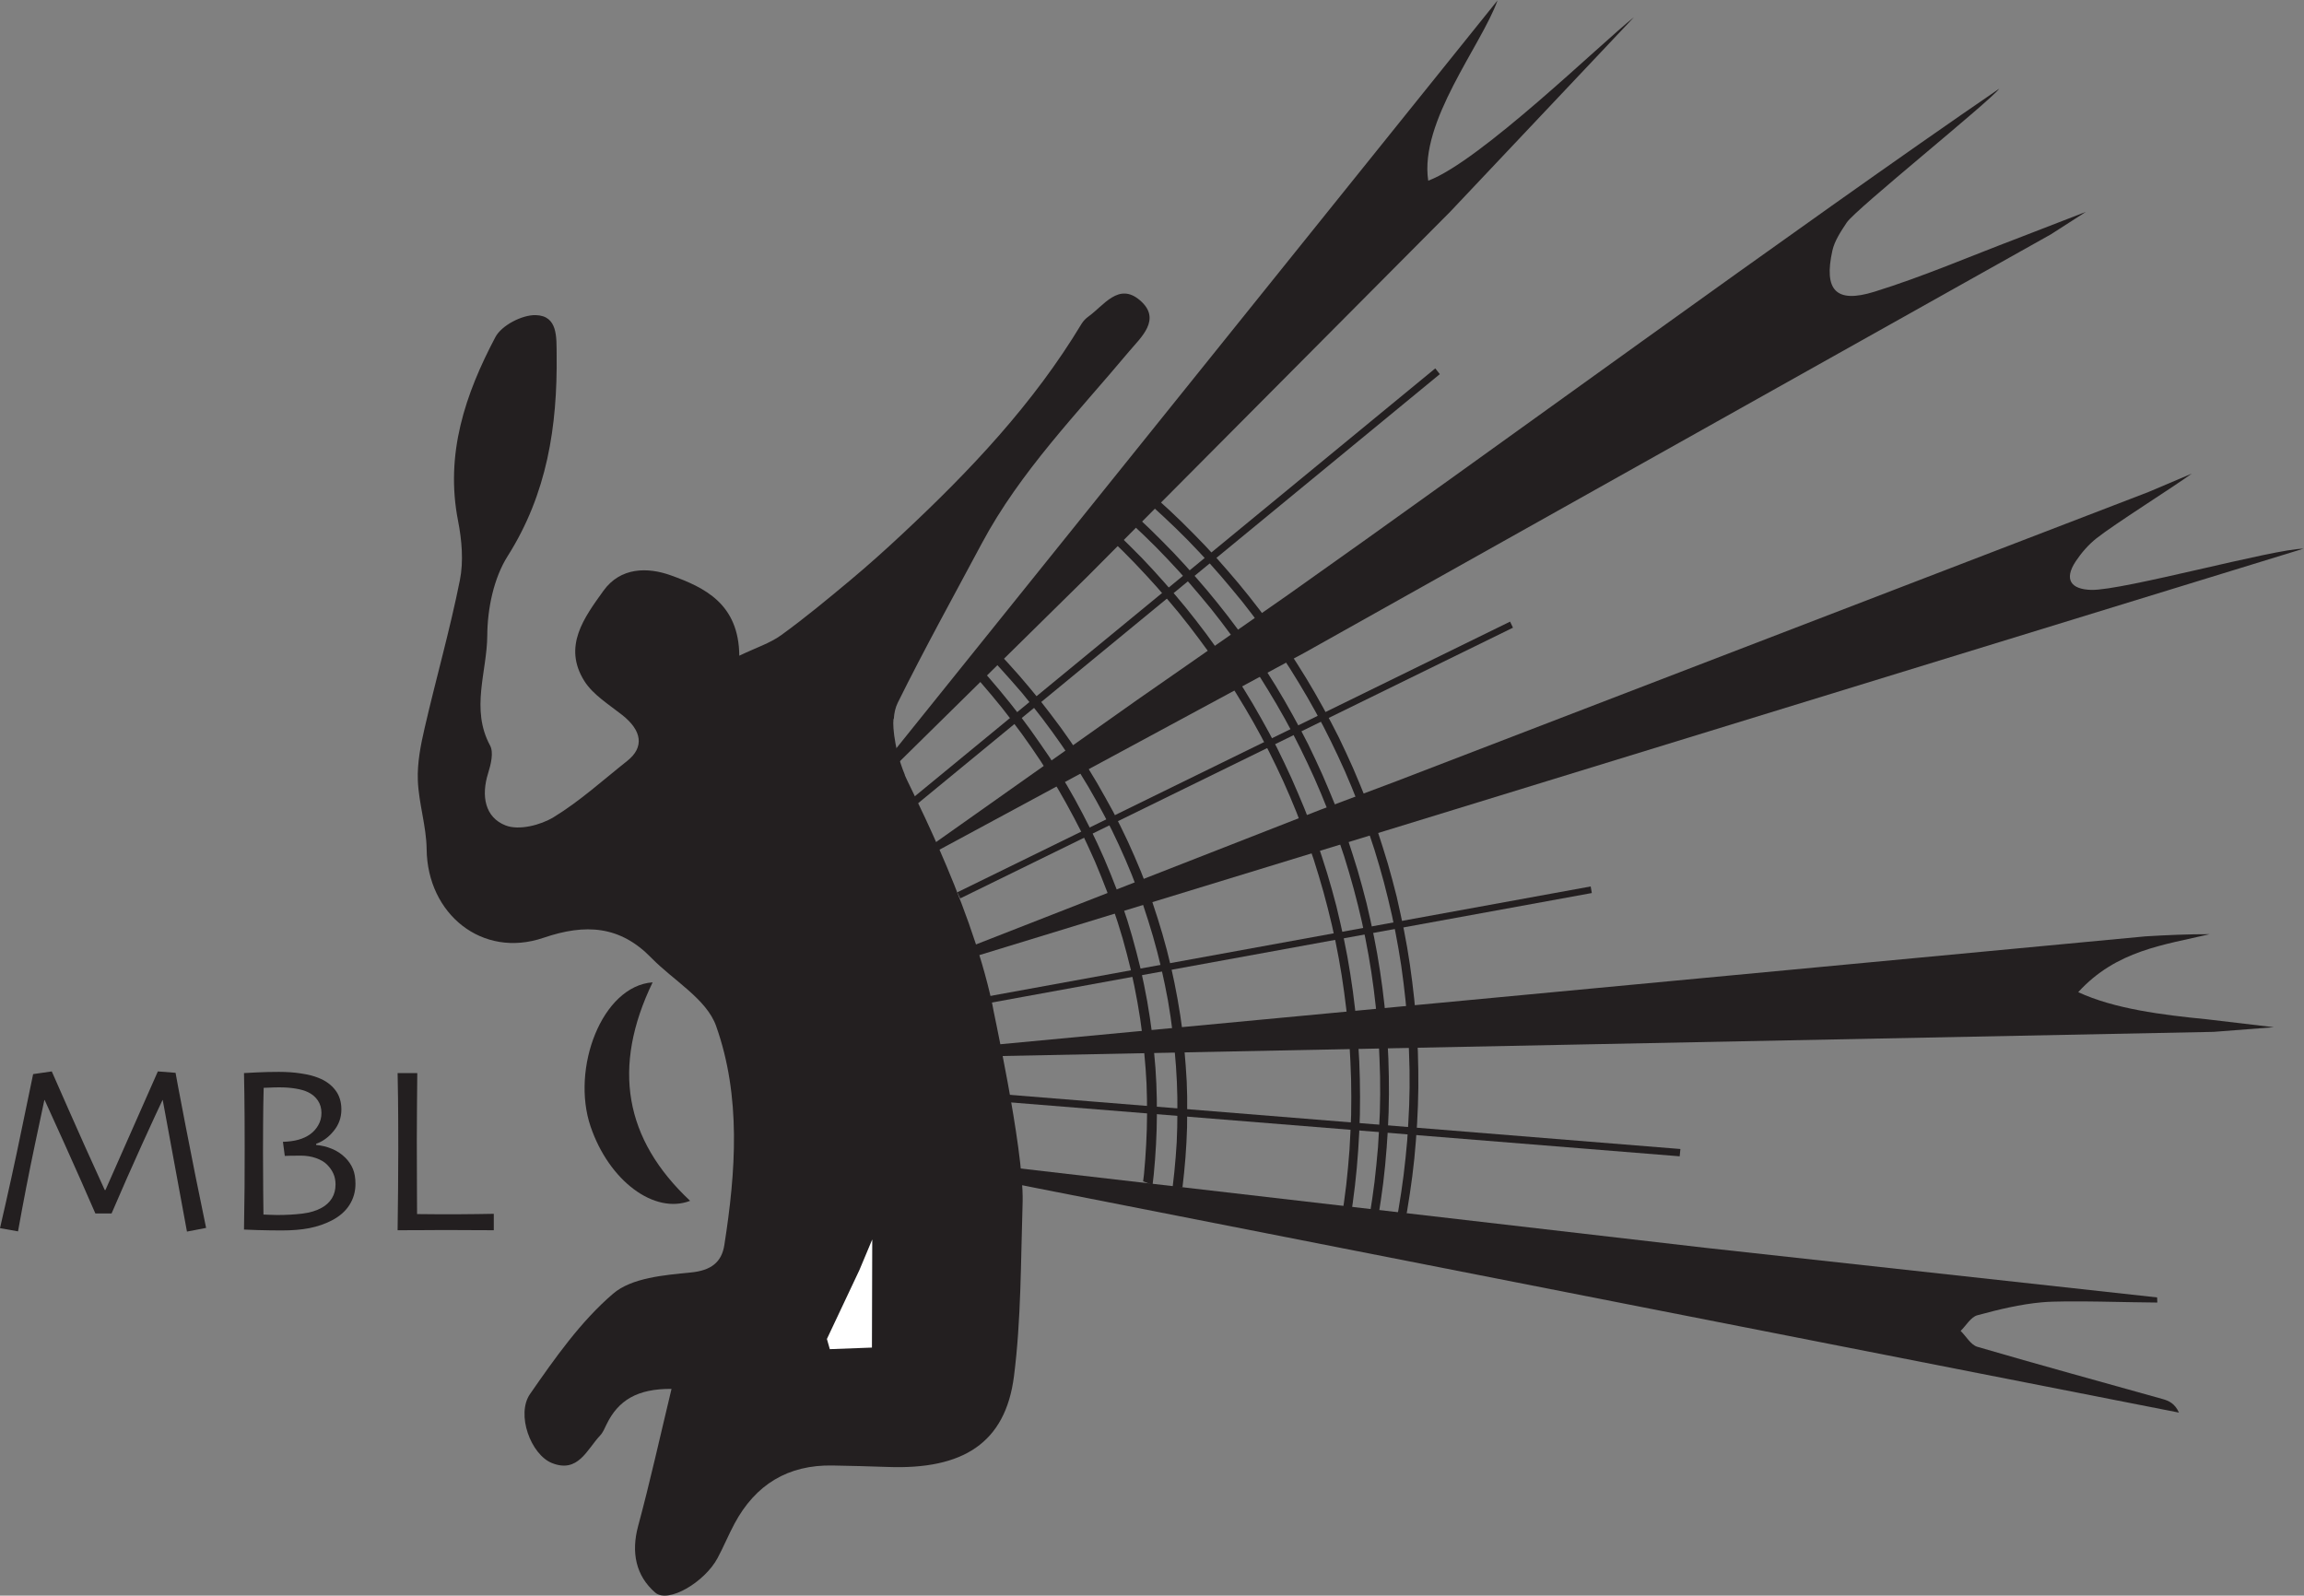
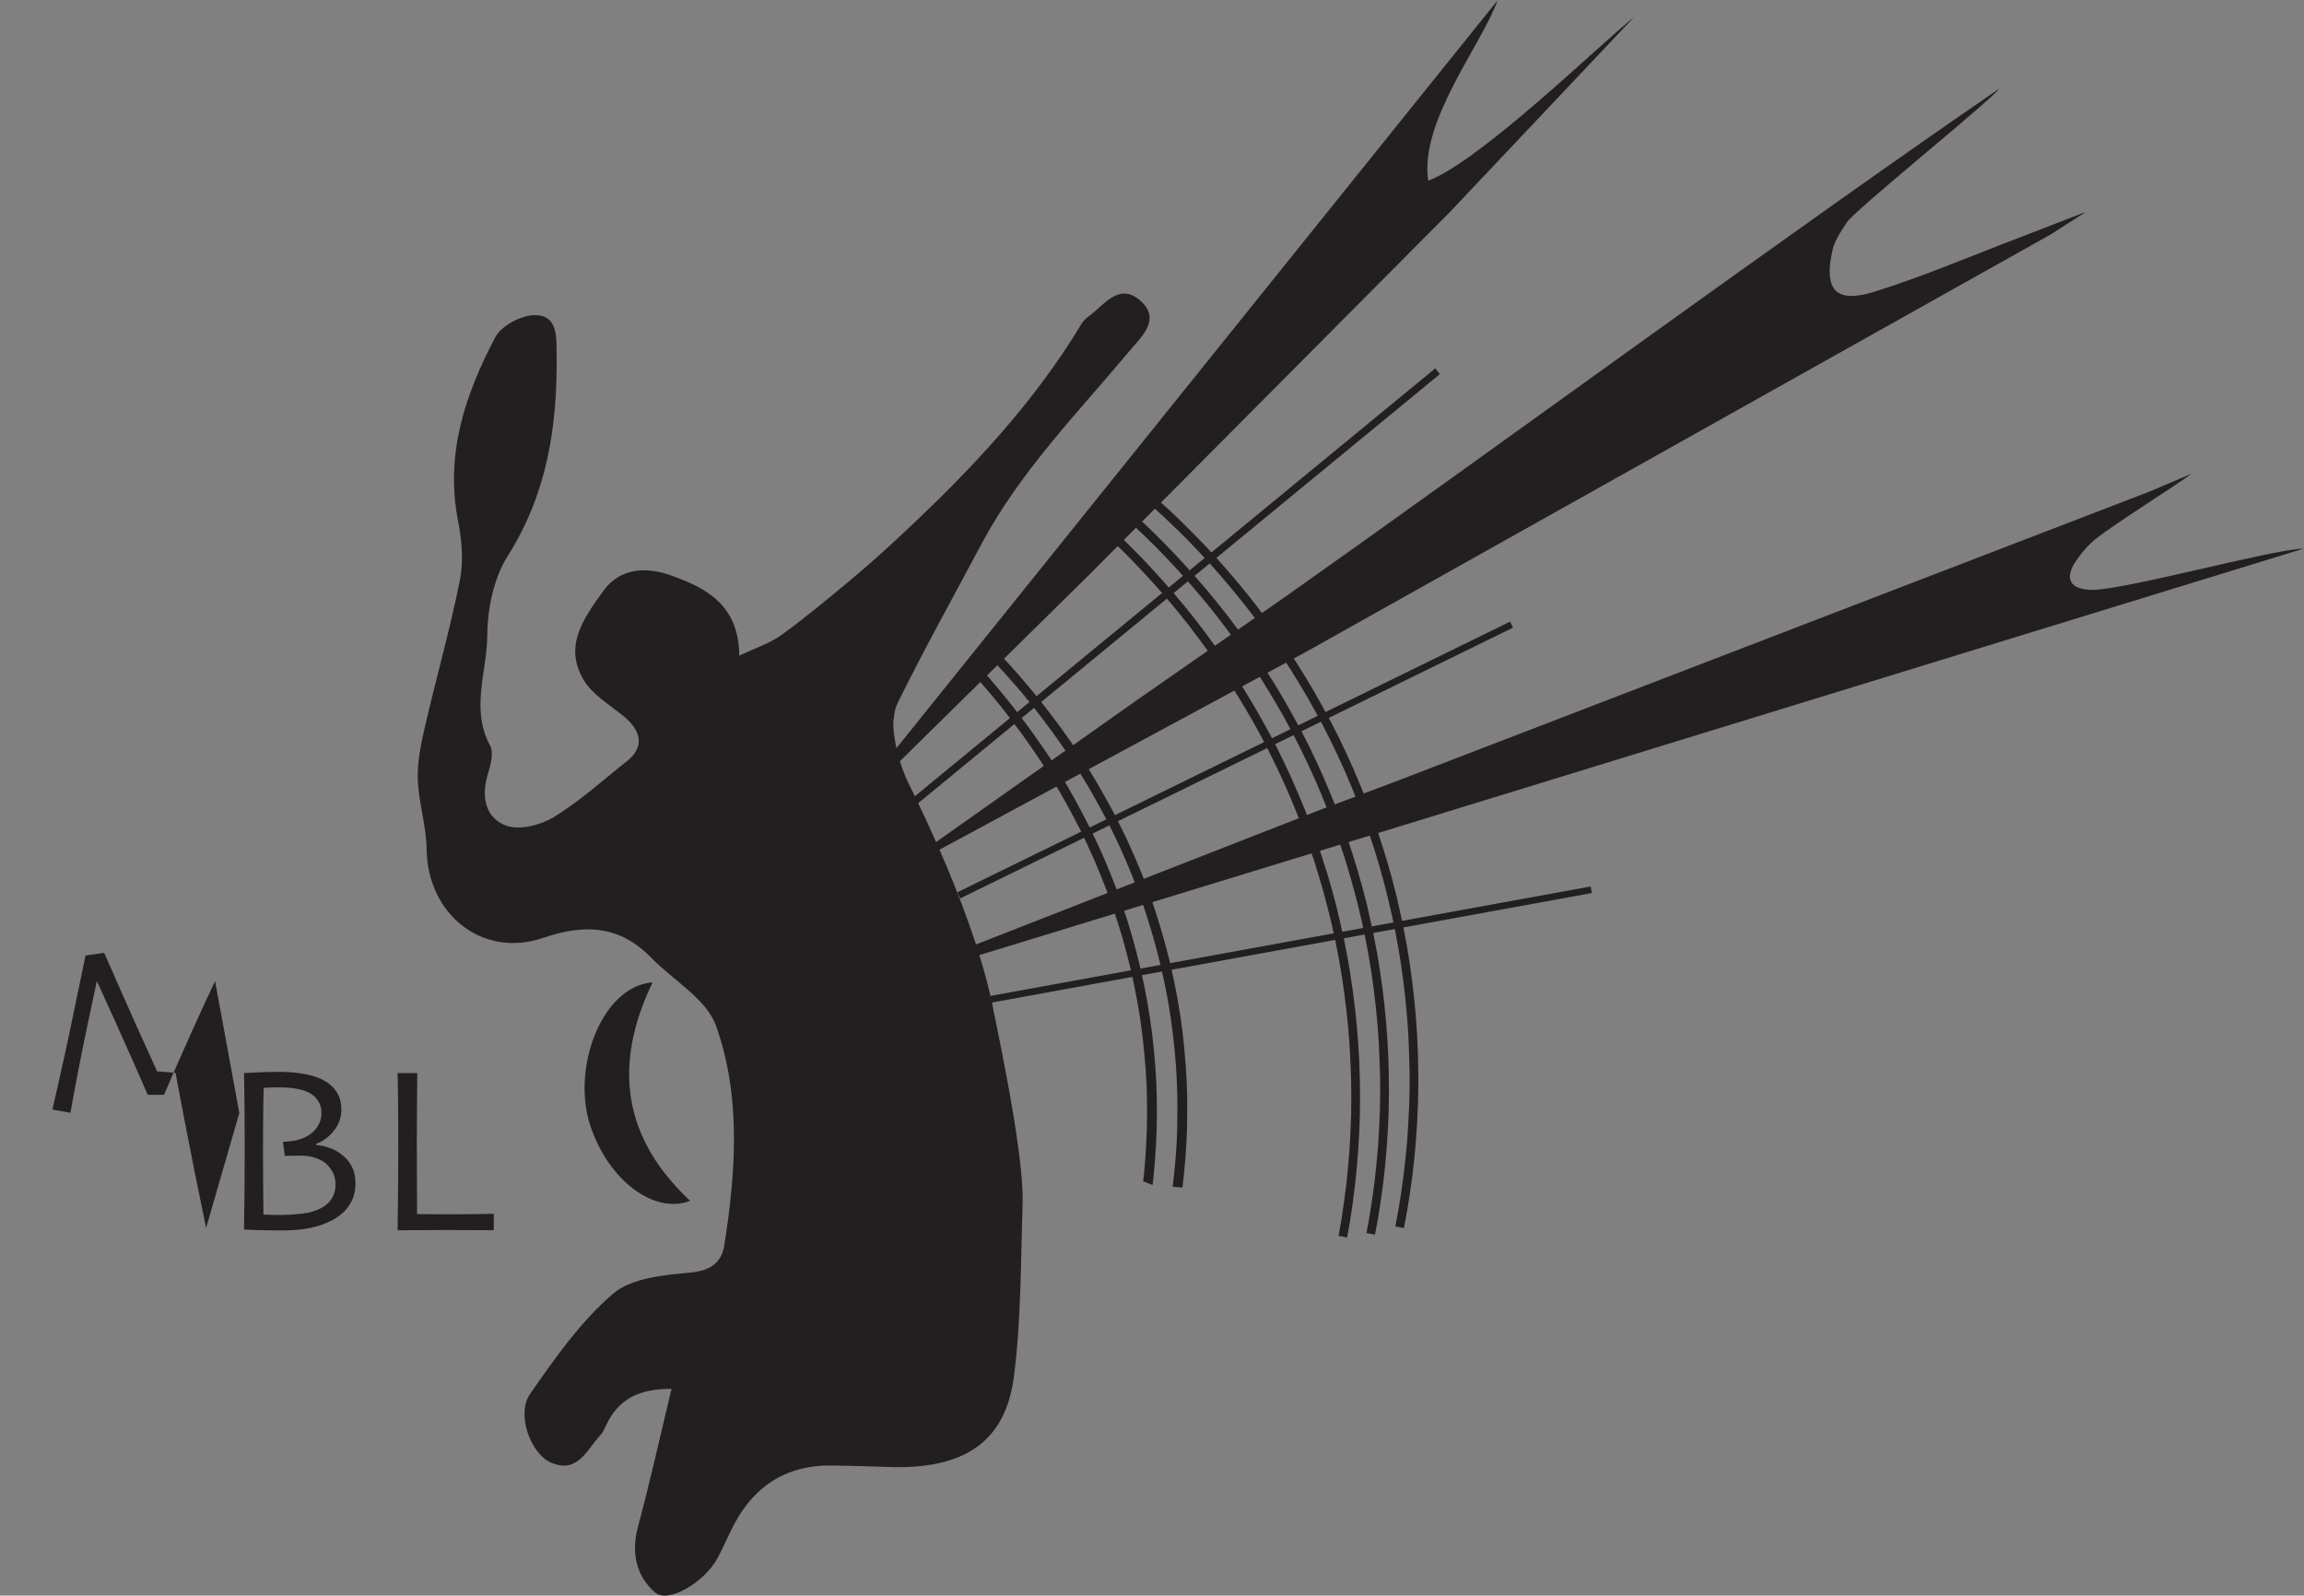
<svg xmlns="http://www.w3.org/2000/svg" viewBox="0 0 355.936 246.535" height="246.535" width="355.936" xml:space="preserve" id="svg2" version="1.1">
  <rect x="0" y="0" width="355.936" height="246.535" fill="#808080" stroke="none" />
  <defs id="defs6">
    <clipPath id="clipPath18" clipPathUnits="userSpaceOnUse">
      <path id="path16" d="M 0,184.901 H 266.952 V 0 H 0 Z" />
    </clipPath>
  </defs>
  <g transform="matrix(1.333,0,0,-1.333,0,246.535)" id="g10">
    <g id="g12">
      <g clip-path="url(#clipPath18)" id="g14">
        <g transform="translate(117.612,49.979)" id="g20">
-           <path id="path22" style="fill:#231f20;fill-opacity:1;fill-rule:evenodd;stroke:none" d="m 0,0 v -2.25 l 134.916,-26.514 c -0.48,1.062 -1.17,1.368 -1.896,1.572 -7.158,2.01 -14.334,3.966 -21.468,6.054 -0.762,0.222 -1.296,1.212 -1.938,1.842 0.642,0.63 1.182,1.609 1.932,1.812 2.46,0.672 4.974,1.278 7.506,1.506 2.766,0.252 10.56,-0.03 13.356,-0.03 l -0.024,0.594 -52.446,5.76 -79.872,9.252 z" />
-         </g>
+           </g>
        <g transform="translate(255.708,66.809)" id="g24">
-           <path id="path26" style="fill:#231f20;fill-opacity:1;fill-rule:evenodd;stroke:none" d="m 0,0 7.818,-0.924 -6.99,-0.54 -140.928,-2.808 -0.318,1.314 133.35,12.564 c 2.466,0.15 4.944,0.258 7.44,0.252 C -4.932,8.604 -10.428,7.992 -14.856,3.138 -10.686,1.206 -5.154,0.504 0,0" />
-         </g>
+           </g>
        <g transform="translate(153,91.079)" id="g28">
          <path id="path30" style="fill:#231f20;fill-opacity:1;fill-rule:evenodd;stroke:none" d="m 0,0 -40.596,-15.876 0.378,-1.206 v 0.024 l 47.76,14.628 106.41,32.7 c -3.36,0 -20.904,-4.854 -24.57,-4.776 -2.352,0.054 -3.234,1.188 -1.806,3.33 0.654,0.984 1.47,1.914 2.388,2.646 2.082,1.65 8.898,5.934 11.046,7.5 L 95.988,36.84 8.796,3.306 Z" />
        </g>
        <g transform="translate(107.298,87.011)" id="g32">
          <path id="path34" style="fill:#231f20;fill-opacity:1;fill-rule:evenodd;stroke:none" d="m 0,0 0.288,-1.248 43.692,23.58 86.4,48.438 4.062,2.61 -8.028,-3.108 c -5.484,-2.082 -10.89,-4.416 -16.482,-6.15 -4.47,-1.386 -5.88,0.18 -4.872,4.758 0.258,1.158 0.996,2.244 1.668,3.264 0.99,1.512 16.608,14.058 17.676,15.516 C 101.49,71.976 64.482,44.88 41.922,28.956 L 31.104,21.414 24.492,16.812 0.162,-0.39 Z" />
        </g>
        <g transform="translate(103.458,97.691)" id="g36">
          <path id="path38" style="fill:#231f20;fill-opacity:1;fill-rule:evenodd;stroke:none" d="M 0,0 0.096,-1.86 0.042,-1.758 22.602,20.466 64.62,62.724 85.908,85.266 C 82.044,82.194 68.094,68.568 62.064,66.312 c -1.038,6.876 6.15,15.654 8.034,20.898 z" />
        </g>
        <g transform="translate(115.002,68.549)" id="g40">
          <path id="path42" style="fill:#231f20;fill-opacity:1;fill-rule:evenodd;stroke:none" d="m 0,0 c -0.066,-0.018 3.636,-16.482 3.516,-22.86 -0.222,-7.002 -0.168,-13.704 -1.008,-20.28 -0.99,-7.728 -5.916,-10.824 -14.64,-10.494 -2.118,0.078 -4.242,0.126 -6.36,0.168 -5.19,0.102 -8.964,-2.214 -11.394,-6.756 -0.696,-1.302 -1.26,-2.676 -1.956,-3.978 -1.494,-2.784 -5.718,-5.298 -7.224,-3.996 -2.244,1.944 -2.802,4.644 -1.986,7.692 1.392,5.154 2.544,10.38 3.876,15.918 -3.978,0.03 -6.174,-1.326 -7.53,-4.11 -0.216,-0.444 -0.408,-0.936 -0.738,-1.284 -1.536,-1.626 -2.55,-4.41 -5.586,-3.204 -2.46,0.984 -4.176,5.652 -2.544,8.004 2.868,4.134 5.85,8.388 9.618,11.622 2.154,1.854 5.922,2.16 9.024,2.466 2.34,0.228 3.564,1.182 3.876,3.174 1.338,8.526 1.956,17.214 -0.954,25.398 -1.11,3.126 -4.944,5.268 -7.5,7.89 -3.636,3.744 -7.644,3.99 -12.51,2.328 -7.098,-2.424 -13.452,2.754 -13.536,10.266 -0.03,2.664 -0.918,5.31 -1.02,7.98 -0.078,2.004 0.324,4.068 0.78,6.042 1.32,5.73 2.94,11.4 4.092,17.16 0.438,2.196 0.228,4.644 -0.21,6.876 -1.524,7.74 0.828,14.688 4.326,21.306 0.714,1.35 3.09,2.586 4.668,2.544 2.592,-0.066 2.406,-2.58 2.43,-4.608 0.096,-8.256 -1.098,-16.092 -5.676,-23.322 -1.626,-2.568 -2.346,-6.108 -2.364,-9.21 -0.03,-4.212 -1.956,-8.52 0.324,-12.744 0.438,-0.81 0.09,-2.202 -0.228,-3.222 -0.816,-2.598 -0.384,-5.112 2.04,-6.048 1.536,-0.594 4.026,0.03 5.562,0.966 3.036,1.854 5.718,4.296 8.526,6.522 1.992,1.578 1.716,3.51 -0.6,5.328 -1.542,1.218 -3.36,2.328 -4.368,3.918 -2.526,4.014 -0.042,7.338 2.202,10.464 1.986,2.772 5.154,2.748 7.8,1.8 3.942,-1.41 7.896,-3.312 7.95,-9.318 1.956,0.936 3.558,1.446 4.848,2.376 2.748,1.992 5.37,4.164 7.98,6.342 2.082,1.74 4.11,3.558 6.09,5.412 7.842,7.326 15.18,15.084 20.754,24.348 0.192,0.312 0.468,0.6 0.768,0.816 1.806,1.29 3.516,4.014 5.982,1.908 2.586,-2.202 0.096,-4.326 -1.242,-5.928 -6,-7.176 -12.594,-13.884 -17.064,-22.236 -3.282,-6.144 -6.66,-12.246 -9.75,-18.486 -0.276,-0.558 -0.414,-1.182 -0.456,-1.848 -0.144,0.006 -0.174,-2.982 1.266,-6.492 C -10.32,26.538 -2.646,12.42 0,0" />
        </g>
        <g transform="translate(75.636,71.087)" id="g44">
          <path id="path46" style="fill:#231f20;fill-opacity:1;fill-rule:evenodd;stroke:none" d="m 0,0 c -4.752,-9.846 -3.27,-18.186 4.344,-25.326 -4.134,-1.596 -9.39,2.292 -11.538,8.622 C -9.474,-9.978 -5.88,-0.432 0,0" />
        </g>
        <g transform="translate(132,127.619)" id="g48">
          <path id="path50" style="fill:#231f20;fill-opacity:1;fill-rule:evenodd;stroke:none" d="m 0,0 1.452,-1.272 1.41,-1.296 1.392,-1.32 1.362,-1.35 1.32,-1.38 1.308,-1.41 1.272,-1.44 1.236,-1.464 1.212,-1.47 1.176,-1.518 1.146,-1.548 1.11,-1.548 1.086,-1.59 1.05,-1.608 1.008,-1.632 0.978,-1.65 0.948,-1.68 0.912,-1.698 0.864,-1.716 0.834,-1.74 0.804,-1.764 0.756,-1.782 0.72,-1.794 0.678,-1.824 0.648,-1.83 0.618,-1.866 0.558,-1.86 0.528,-1.89 0.48,-1.902 0.45,-1.92 0.402,-1.938 0.36,-1.956 0.318,-1.962 0.264,-1.98 0.228,-1.986 0.186,-2.004 0.144,-2.022 0.078,-2.034 0.06,-2.04 0.006,-2.064 -0.048,-2.052 -0.102,-2.046 -0.126,-2.028 -0.192,-2.016 -0.228,-2.01 -0.276,-1.992 -0.318,-1.986 -0.36,-1.95 0.99,-0.192 0.372,1.986 0.318,2.004 0.282,2.01 0.234,2.028 0.18,2.034 0.144,2.058 0.096,2.07 0.048,2.076 -0.006,2.076 v 0.006 l -0.048,2.064 -0.09,2.046 -0.144,2.046 -0.186,2.022 -0.234,2.022 -0.27,1.998 -0.318,1.992 -0.366,1.974 -0.414,1.956 -0.432,1.944 -0.498,1.926 -0.528,1.902 -0.582,1.89 -0.606,1.878 -0.654,1.854 -0.69,1.848 -0.738,1.806 -0.762,1.806 -0.81,1.782 -0.834,1.764 -0.888,1.728 -0.924,1.716 -0.954,1.698 -0.984,1.668 -1.032,1.656 -1.05,1.626 -1.098,1.596 -1.122,1.59 -1.158,1.548 -1.188,1.524 -1.23,1.512 -1.254,1.47 L 9,-7.362 7.692,-5.946 6.342,-4.554 4.968,-3.18 3.564,-1.842 2.136,-0.54 0.678,0.744 0.672,0.75 Z" />
        </g>
        <g transform="translate(128.34,126.749)" id="g52">
          <path id="path54" style="fill:#231f20;fill-opacity:1;fill-rule:evenodd;stroke:none" d="m 0,0 1.452,-1.266 1.416,-1.29 1.398,-1.32 1.368,-1.344 1.326,-1.374 1.308,-1.404 1.278,-1.434 1.242,-1.458 1.218,-1.47 1.182,-1.512 1.152,-1.542 1.116,-1.548 1.092,-1.584 1.056,-1.602 1.014,-1.632 0.984,-1.644 0.954,-1.674 0.918,-1.698 0.87,-1.71 0.84,-1.74 0.81,-1.758 0.768,-1.782 0.726,-1.788 0.684,-1.824 0.654,-1.83 0.624,-1.86 0.564,-1.86 0.534,-1.884 0.492,-1.902 0.456,-1.92 0.408,-1.938 0.366,-1.95 0.324,-1.962 0.276,-1.98 0.234,-1.986 0.192,-2.004 0.15,-2.022 0.09,-2.034 0.066,-2.04 0.012,-2.064 -0.036,-2.052 -0.096,-2.046 -0.12,-2.028 -0.186,-2.016 -0.216,-2.01 -0.27,-1.992 -0.312,-1.986 -0.354,-1.956 0.99,-0.186 0.366,1.986 0.312,2.004 0.276,2.016 0.222,2.028 0.174,2.034 0.138,2.058 0.09,2.07 0.036,2.076 -0.012,2.076 v 0.006 l -0.054,2.064 -0.102,2.046 -0.15,2.046 -0.192,2.022 -0.24,2.022 -0.282,1.992 -0.324,1.992 -0.372,1.974 -0.42,1.956 -0.444,1.938 -0.504,1.926 -0.534,1.902 -0.588,1.884 -0.612,1.878 -0.66,1.854 -0.702,1.842 -0.744,1.806 -0.768,1.8 -0.816,1.782 -0.84,1.758 -0.894,1.728 -0.93,1.71 -0.96,1.698 -0.99,1.662 -1.038,1.65 -1.056,1.626 -1.104,1.59 -1.128,1.584 -1.164,1.548 -1.194,1.518 -1.236,1.506 -1.26,1.464 -1.29,1.452 L 7.71,-5.916 6.354,-4.53 4.974,-3.162 3.57,-1.83 2.136,-0.534 0.672,0.744 0.666,0.75 Z" />
        </g>
        <g transform="translate(128.808,123.737)" id="g56">
          <path id="path58" style="fill:#231f20;fill-opacity:1;fill-rule:evenodd;stroke:none" d="M 0,0 -0.774,-0.654 0.006,-1.38 1.38,-2.718 2.718,-4.08 4.032,-5.478 5.322,-6.9 6.576,-8.352 7.8,-9.81 l 1.194,-1.506 1.164,-1.536 1.128,-1.536 1.104,-1.578 1.062,-1.596 1.026,-1.626 0.996,-1.638 0.966,-1.662 0.93,-1.692 0.882,-1.704 0.852,-1.734 0.822,-1.752 0.78,-1.782 0.738,-1.782 0.696,-1.818 0.666,-1.824 0.642,-1.854 0.576,-1.86 0.546,-1.878 0.504,-1.902 0.468,-1.914 0.426,-1.938 0.378,-1.944 0.336,-1.962 0.288,-1.974 0.252,-1.986 0.204,-2.004 0.162,-2.022 0.108,-2.034 0.078,-2.034 0.024,-2.064 -0.018,-2.052 -0.084,-2.052 -0.108,-2.028 -0.168,-2.016 -0.204,-2.01 -0.258,-1.992 -0.294,-1.992 -0.342,-1.956 0.99,-0.18 0.354,1.986 0.3,2.01 0.258,2.016 0.21,2.028 0.162,2.034 0.12,2.064 0.078,2.07 0.018,2.076 -0.024,2.076 v 0.006 l -0.066,2.064 -0.12,2.04 -0.162,2.046 -0.21,2.022 -0.252,2.022 -0.294,1.986 -0.336,1.992 -0.39,1.974 -0.432,1.95 -0.456,1.938 -0.516,1.92 -0.552,1.896 -0.6,1.884 -0.624,1.872 -0.672,1.848 -0.714,1.836 -0.756,1.806 -0.78,1.794 -0.828,1.776 -0.852,1.752 -0.906,1.722 -0.942,1.704 -0.972,1.692 -1.002,1.65 -1.05,1.644 -1.068,1.62 -1.116,1.584 -1.14,1.572 -1.176,1.542 -1.2,1.512 -1.248,1.494 -1.272,1.458 -1.296,1.44 -1.326,1.41 -1.368,1.374 -1.386,1.356 z" />
        </g>
        <g transform="translate(113.556,107.567)" id="g60">
          <path id="path62" style="fill:#231f20;fill-opacity:1;fill-rule:evenodd;stroke:none" d="m 0,0 -0.666,-0.852 0.762,-0.858 1.242,-1.458 1.218,-1.482 1.176,-1.518 1.146,-1.53 1.098,-1.554 1.068,-1.578 1.02,-1.602 0.99,-1.62 0.942,-1.656 0.9,-1.662 0.864,-1.668 0.804,-1.71 0.78,-1.728 0.72,-1.746 0.69,-1.764 0.636,-1.776 0.6,-1.8 0.558,-1.824 0.492,-1.812 0.468,-1.86 0.402,-1.872 0.36,-1.884 0.312,-1.89 0.258,-1.914 0.204,-1.92 0.168,-1.944 0.108,-1.758 0.048,-1.77 0.012,-1.746 -0.03,-1.764 -0.072,-1.74 -0.108,-1.728 -0.144,-1.722 -0.102,-0.834 1.092,-0.426 0.138,1.2 0.15,1.74 0.114,1.752 0.072,1.764 0.03,1.77 -0.012,1.77 -0.054,1.782 -0.102,1.776 v 0.006 l -0.174,1.974 -0.204,1.938 -0.27,1.932 -0.312,1.92 -0.366,1.896 -0.408,1.89 -0.468,1.866 -0.504,1.854 -0.552,1.848 -0.606,1.806 -0.642,1.806 -0.696,1.77 -0.738,1.77 -0.78,1.734 -0.834,1.74 -0.87,1.704 -0.9,1.68 -0.948,1.662 -1.002,1.638 -1.026,1.632 -1.086,1.578 -1.11,1.578 -1.152,1.554 -1.2,1.53 -1.224,1.5 -1.26,1.482 z" />
        </g>
        <g transform="translate(115.452,109.571)" id="g64">
          <path id="path66" style="fill:#231f20;fill-opacity:1;fill-rule:evenodd;stroke:none" d="m 0,0 -0.6,-0.93 1.026,-1.104 1.29,-1.44 1.266,-1.452 1.212,-1.5 1.176,-1.506 1.14,-1.536 1.098,-1.548 1.068,-1.584 1.02,-1.602 0.984,-1.614 0.942,-1.656 0.9,-1.662 0.864,-1.674 0.816,-1.716 0.774,-1.728 0.726,-1.734 0.678,-1.764 0.654,-1.788 0.582,-1.788 0.552,-1.818 0.504,-1.836 0.456,-1.842 0.408,-1.872 0.366,-1.872 0.306,-1.908 0.252,-1.896 0.216,-1.938 0.162,-1.944 0.102,-1.752 0.054,-1.776 0.006,-1.746 -0.018,-1.752 -0.06,-1.746 -0.12,-1.734 -0.156,-1.728 -0.192,-1.698 1.134,-0.09 0.192,1.74 0.156,1.74 0.114,1.752 0.072,1.764 0.012,1.776 v 1.77 l -0.054,1.782 -0.114,1.776 v 0.006 l -0.162,1.962 -0.198,1.944 -0.27,1.938 -0.318,1.914 -0.366,1.908 -0.408,1.872 -0.462,1.878 -0.51,1.848 -0.558,1.836 -0.594,1.818 -0.648,1.806 -0.69,1.776 -0.744,1.764 -0.78,1.746 -0.828,1.722 -0.864,1.71 -0.924,1.674 -0.942,1.662 -0.996,1.65 -1.038,1.614 -1.068,1.59 -1.116,1.578 -1.164,1.554 -1.176,1.518 -1.242,1.512 -1.254,1.476 -1.302,1.452 -1.338,1.44 z" />
        </g>
        <g transform="translate(175.008,112.895)" id="g68">
          <path id="path70" style="fill:#231f20;fill-opacity:1;fill-rule:evenodd;stroke:none" d="m 0,0 -64.062,-31.374 0.336,-0.708 64.062,31.38 z" />
        </g>
        <g transform="translate(184.35,82.199)" id="g72">
          <path id="path74" style="fill:#231f20;fill-opacity:1;fill-rule:evenodd;stroke:none" d="m 0,0 -70.176,-12.798 0.132,-0.774 70.176,12.81 z" />
        </g>
        <g transform="translate(166.338,142.247)" id="g76">
          <path id="path78" style="fill:#231f20;fill-opacity:1;fill-rule:evenodd;stroke:none" d="m 0,0 -60.72,-49.926 0.54,-0.678 60.708,49.938 z" />
        </g>
        <g transform="translate(194.748,51.767)" id="g80">
-           <path id="path82" style="fill:#231f20;fill-opacity:1;fill-rule:evenodd;stroke:none" d="M 0,0 -78.354,6.33 -78.432,5.466 -0.084,-0.846 Z" />
-         </g>
+           </g>
        <g transform="translate(23.886,42.623)" id="g84">
-           <path id="path86" style="fill:#231f20;fill-opacity:1;fill-rule:evenodd;stroke:none" d="m 0,0 c -0.882,4.23 -1.686,8.238 -2.412,12.012 -0.726,3.78 -1.104,5.766 -1.128,5.964 l -2.052,0.162 c -0.06,-0.114 -0.774,-1.746 -2.154,-4.878 -1.38,-3.138 -2.682,-6.096 -3.918,-8.868 h -0.084 c -1.614,3.534 -3.018,6.654 -4.212,9.372 -1.188,2.706 -1.836,4.17 -1.926,4.374 l -2.16,-0.312 c -0.072,-0.324 -0.504,-2.406 -1.296,-6.24 -0.786,-3.84 -1.638,-7.71 -2.544,-11.616 l 2.088,-0.372 c 0.618,3.444 1.266,6.792 1.95,10.026 0.678,3.234 1.05,4.968 1.104,5.202 h 0.03 c 0.222,-0.48 0.99,-2.172 2.298,-5.064 1.308,-2.904 2.502,-5.598 3.582,-8.088 h 1.878 c 1.152,2.688 2.334,5.37 3.546,8.04 1.218,2.676 2.004,4.374 2.358,5.106 l 0.024,0.006 2.808,-15.252 z" />
+           <path id="path86" style="fill:#231f20;fill-opacity:1;fill-rule:evenodd;stroke:none" d="m 0,0 c -0.882,4.23 -1.686,8.238 -2.412,12.012 -0.726,3.78 -1.104,5.766 -1.128,5.964 l -2.052,0.162 h -0.084 c -1.614,3.534 -3.018,6.654 -4.212,9.372 -1.188,2.706 -1.836,4.17 -1.926,4.374 l -2.16,-0.312 c -0.072,-0.324 -0.504,-2.406 -1.296,-6.24 -0.786,-3.84 -1.638,-7.71 -2.544,-11.616 l 2.088,-0.372 c 0.618,3.444 1.266,6.792 1.95,10.026 0.678,3.234 1.05,4.968 1.104,5.202 h 0.03 c 0.222,-0.48 0.99,-2.172 2.298,-5.064 1.308,-2.904 2.502,-5.598 3.582,-8.088 h 1.878 c 1.152,2.688 2.334,5.37 3.546,8.04 1.218,2.676 2.004,4.374 2.358,5.106 l 0.024,0.006 2.808,-15.252 z" />
        </g>
        <g transform="translate(33.63,50.987)" id="g88">
          <path id="path90" style="fill:#231f20;fill-opacity:1;fill-rule:evenodd;stroke:none" d="m 0,0 c 0.312,0.006 0.726,0.012 1.23,0.012 0.636,0 1.23,-0.096 1.77,-0.288 0.54,-0.192 0.96,-0.438 1.272,-0.75 0.33,-0.336 0.576,-0.684 0.738,-1.056 0.162,-0.366 0.246,-0.78 0.246,-1.248 0,-0.606 -0.138,-1.14 -0.414,-1.59 C 4.566,-5.376 4.17,-5.742 3.666,-6.024 3.048,-6.372 2.298,-6.6 1.404,-6.708 0.516,-6.816 -0.45,-6.87 -1.494,-6.87 c -0.282,0 -0.576,0.006 -0.876,0.024 -0.3,0.006 -0.546,0.024 -0.726,0.03 0,0.108 -0.012,0.948 -0.03,2.526 -0.018,1.572 -0.024,3.144 -0.024,4.704 0,0.672 0,1.752 0.012,3.24 0.006,1.488 0.03,2.892 0.066,4.218 0.102,0 0.33,0.006 0.684,0.024 0.36,0.024 0.75,0.03 1.176,0.03 0.654,0 1.272,-0.048 1.854,-0.144 C 1.218,7.686 1.704,7.548 2.106,7.35 2.574,7.116 2.946,6.798 3.216,6.39 3.486,5.988 3.624,5.508 3.624,4.956 3.624,4.428 3.498,3.954 3.252,3.534 3.006,3.108 2.694,2.76 2.316,2.49 1.914,2.208 1.458,1.992 0.942,1.854 0.426,1.71 -0.168,1.632 -0.84,1.614 l 0.216,-1.632 c 0.102,0 0.312,0.006 0.624,0.018 m 2.238,-8.388 c 0.936,0.186 1.806,0.486 2.592,0.894 0.888,0.462 1.572,1.056 2.034,1.782 0.468,0.732 0.702,1.548 0.702,2.454 0,0.69 -0.102,1.272 -0.3,1.74 C 7.068,-1.044 6.774,-0.612 6.384,-0.222 5.934,0.222 5.424,0.564 4.83,0.804 4.242,1.05 3.636,1.194 3.012,1.248 V 1.386 C 3.768,1.65 4.452,2.142 5.04,2.868 5.634,3.588 5.934,4.416 5.934,5.358 5.934,6.246 5.7,7.002 5.226,7.614 4.758,8.226 4.11,8.7 3.282,9.024 2.736,9.246 2.07,9.414 1.284,9.534 0.492,9.66 -0.366,9.72 -1.302,9.72 c -0.822,0 -1.674,-0.018 -2.55,-0.06 -0.87,-0.042 -1.374,-0.066 -1.5,-0.078 0,-0.06 0.012,-0.87 0.042,-2.424 0.024,-1.56 0.036,-3.672 0.036,-6.342 0,-1.41 -0.006,-2.886 -0.012,-4.434 -0.012,-1.548 -0.036,-3.192 -0.066,-4.938 0.108,-0.006 0.636,-0.03 1.584,-0.06 0.948,-0.024 1.866,-0.042 2.766,-0.042 1.218,0 2.292,0.084 3.24,0.27" />
        </g>
        <g transform="translate(48.324,46.757)" id="g92">
          <path id="path94" style="fill:#231f20;fill-opacity:1;fill-rule:evenodd;stroke:none" d="m 0,0 c -0.012,1.602 -0.018,3.594 -0.018,5.982 0,0.978 0.006,2.238 0.018,3.774 0.006,1.536 0.018,2.886 0.036,4.056 h -2.28 c 0.006,-0.54 0.024,-1.494 0.048,-2.844 0.018,-1.356 0.03,-3.324 0.03,-5.904 0,-1.542 -0.006,-3.12 -0.024,-4.722 -0.012,-1.602 -0.036,-3.186 -0.054,-4.746 0.66,0 1.47,0 2.424,0.006 0.96,0.012 1.968,0.018 3.03,0.018 1.614,0 2.94,-0.006 3.972,-0.018 1.044,-0.006 1.614,-0.006 1.722,-0.006 v 1.902 C 8.826,-2.502 8.19,-2.514 6.99,-2.532 5.796,-2.55 4.386,-2.556 2.772,-2.556 c -0.42,0 -0.894,0 -1.422,0.012 C 0.828,-2.538 0.378,-2.532 0.012,-2.532 0.012,-2.442 0.006,-1.596 0,0" />
        </g>
        <g transform="translate(96.228,28.571)" id="g96">
-           <path id="path98" style="fill:#ffffff;fill-opacity:1;fill-rule:evenodd;stroke:none" d="M 0,0 4.824,0.18 4.86,12.714 3.372,9.168 -0.396,1.176 -0.054,-0.012 C -0.036,-0.006 -0.018,-0.006 0,0" />
-         </g>
+           </g>
      </g>
    </g>
  </g>
</svg>